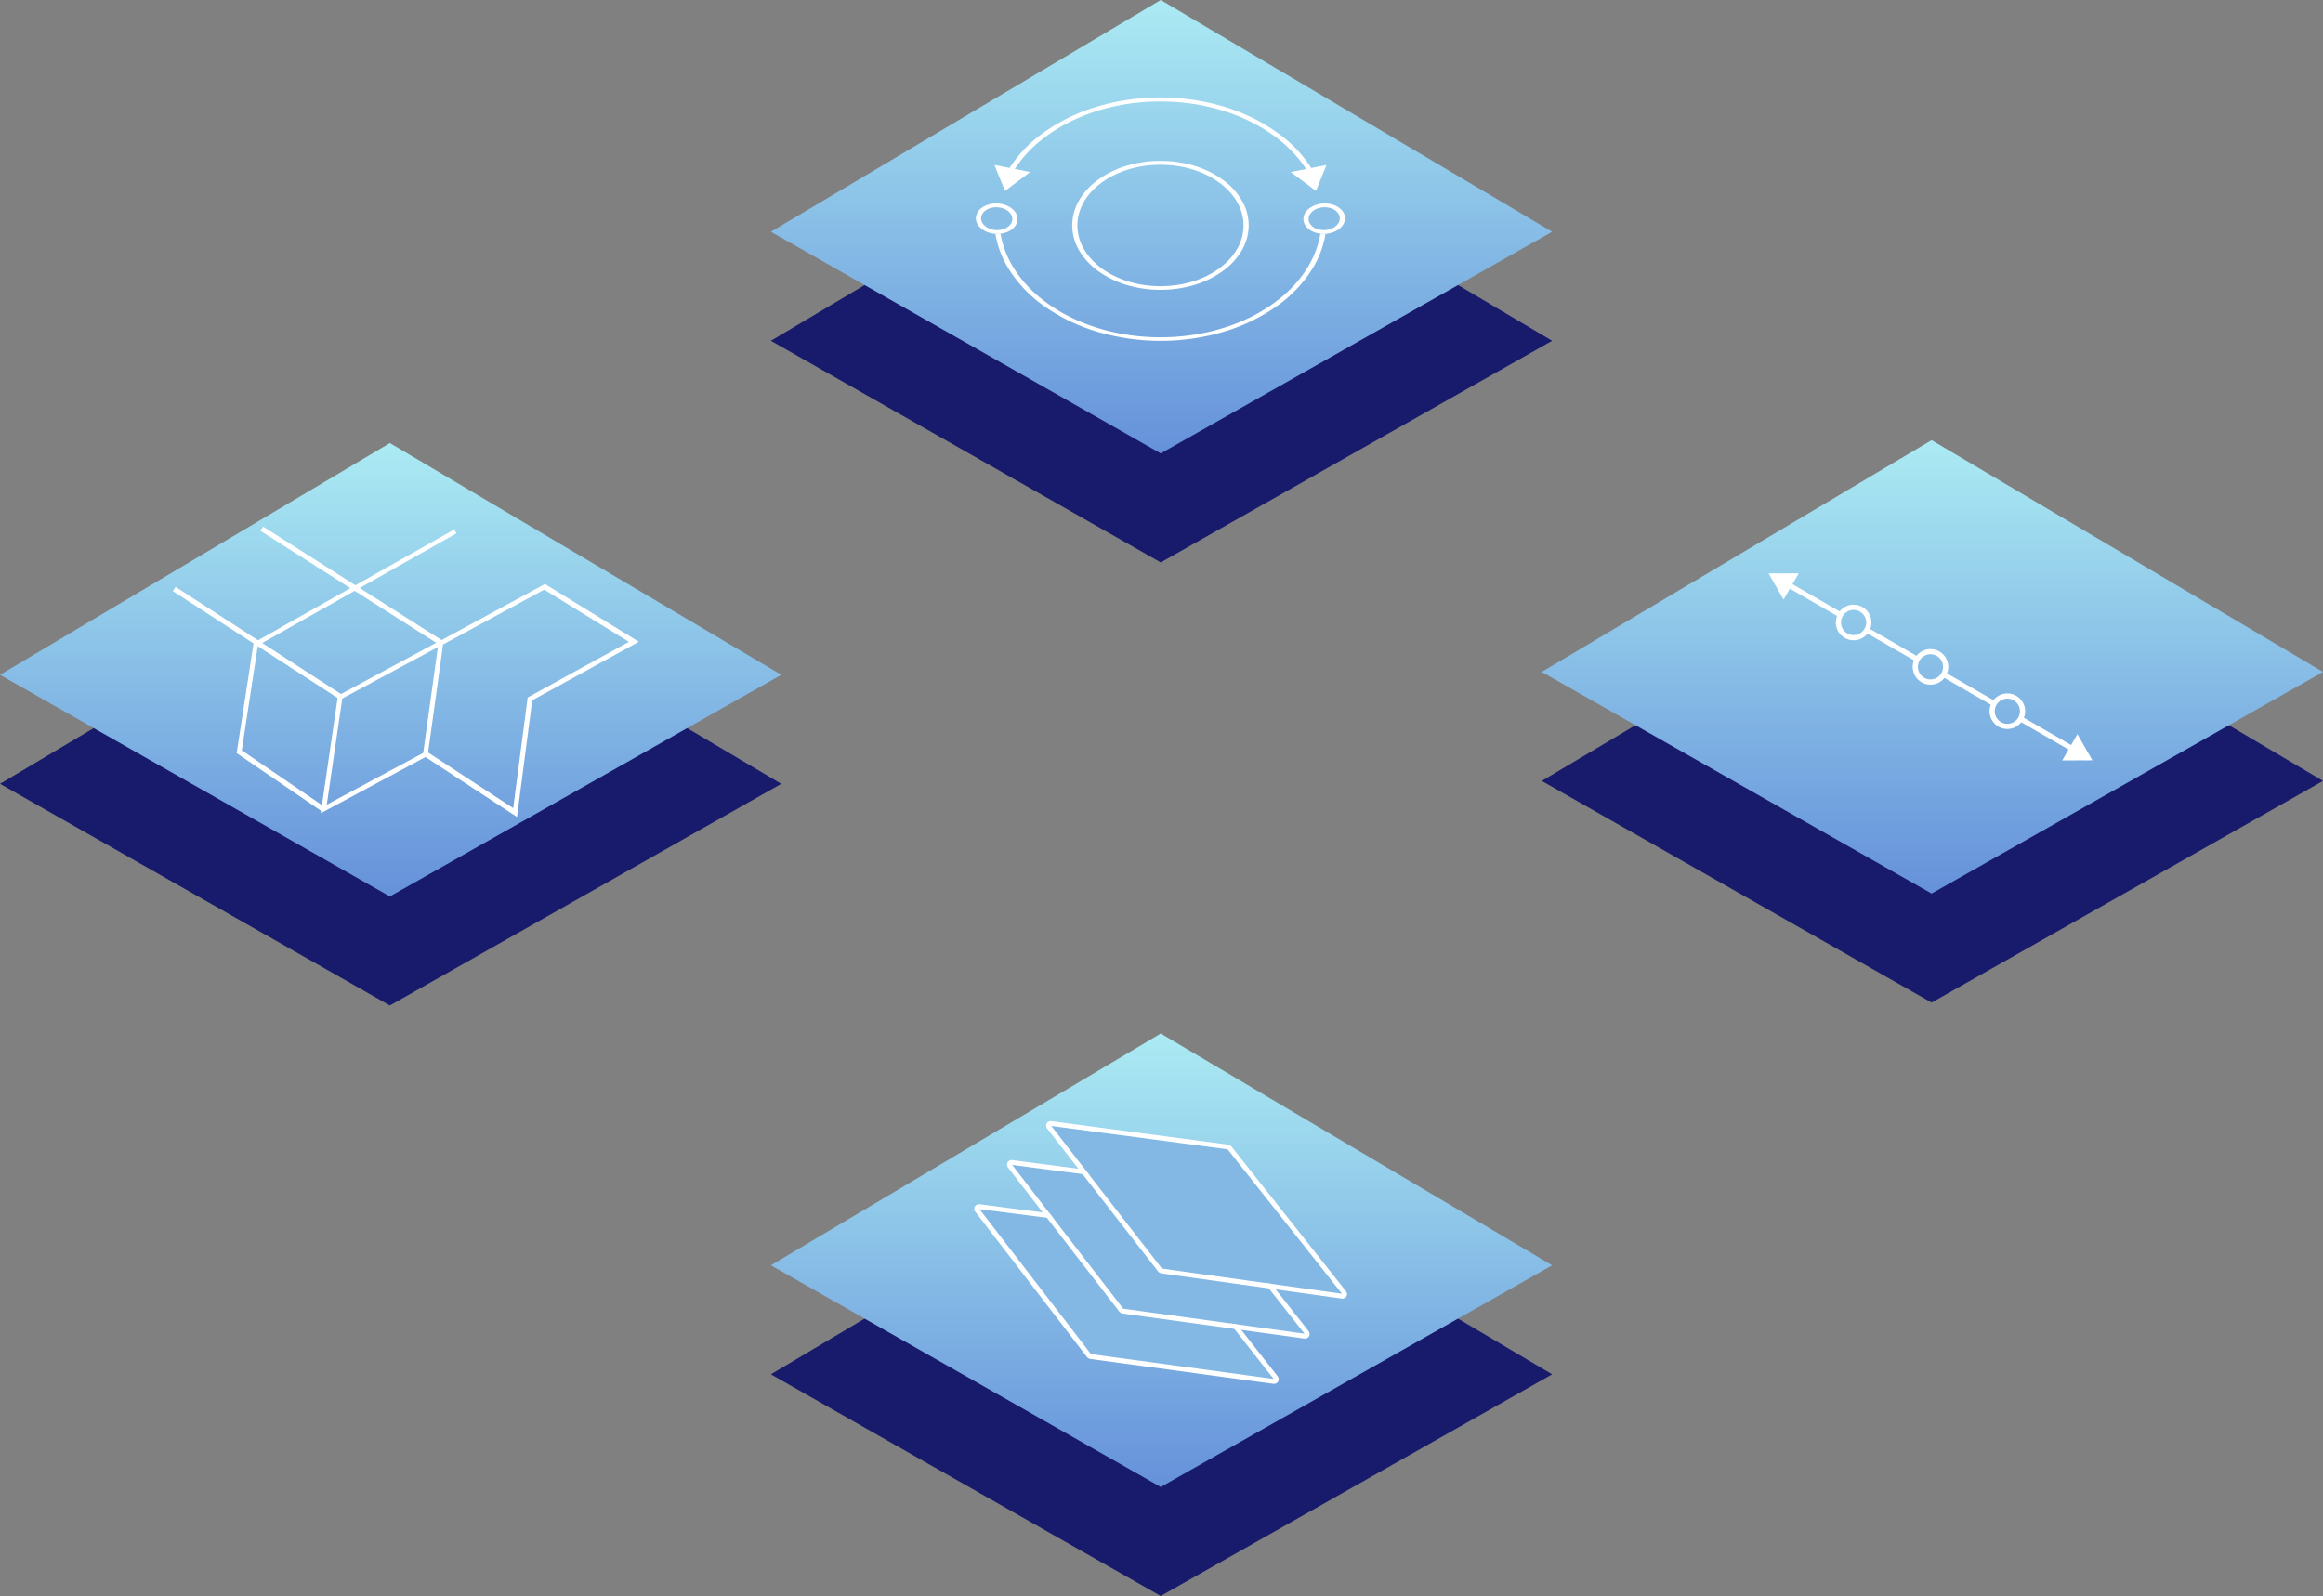
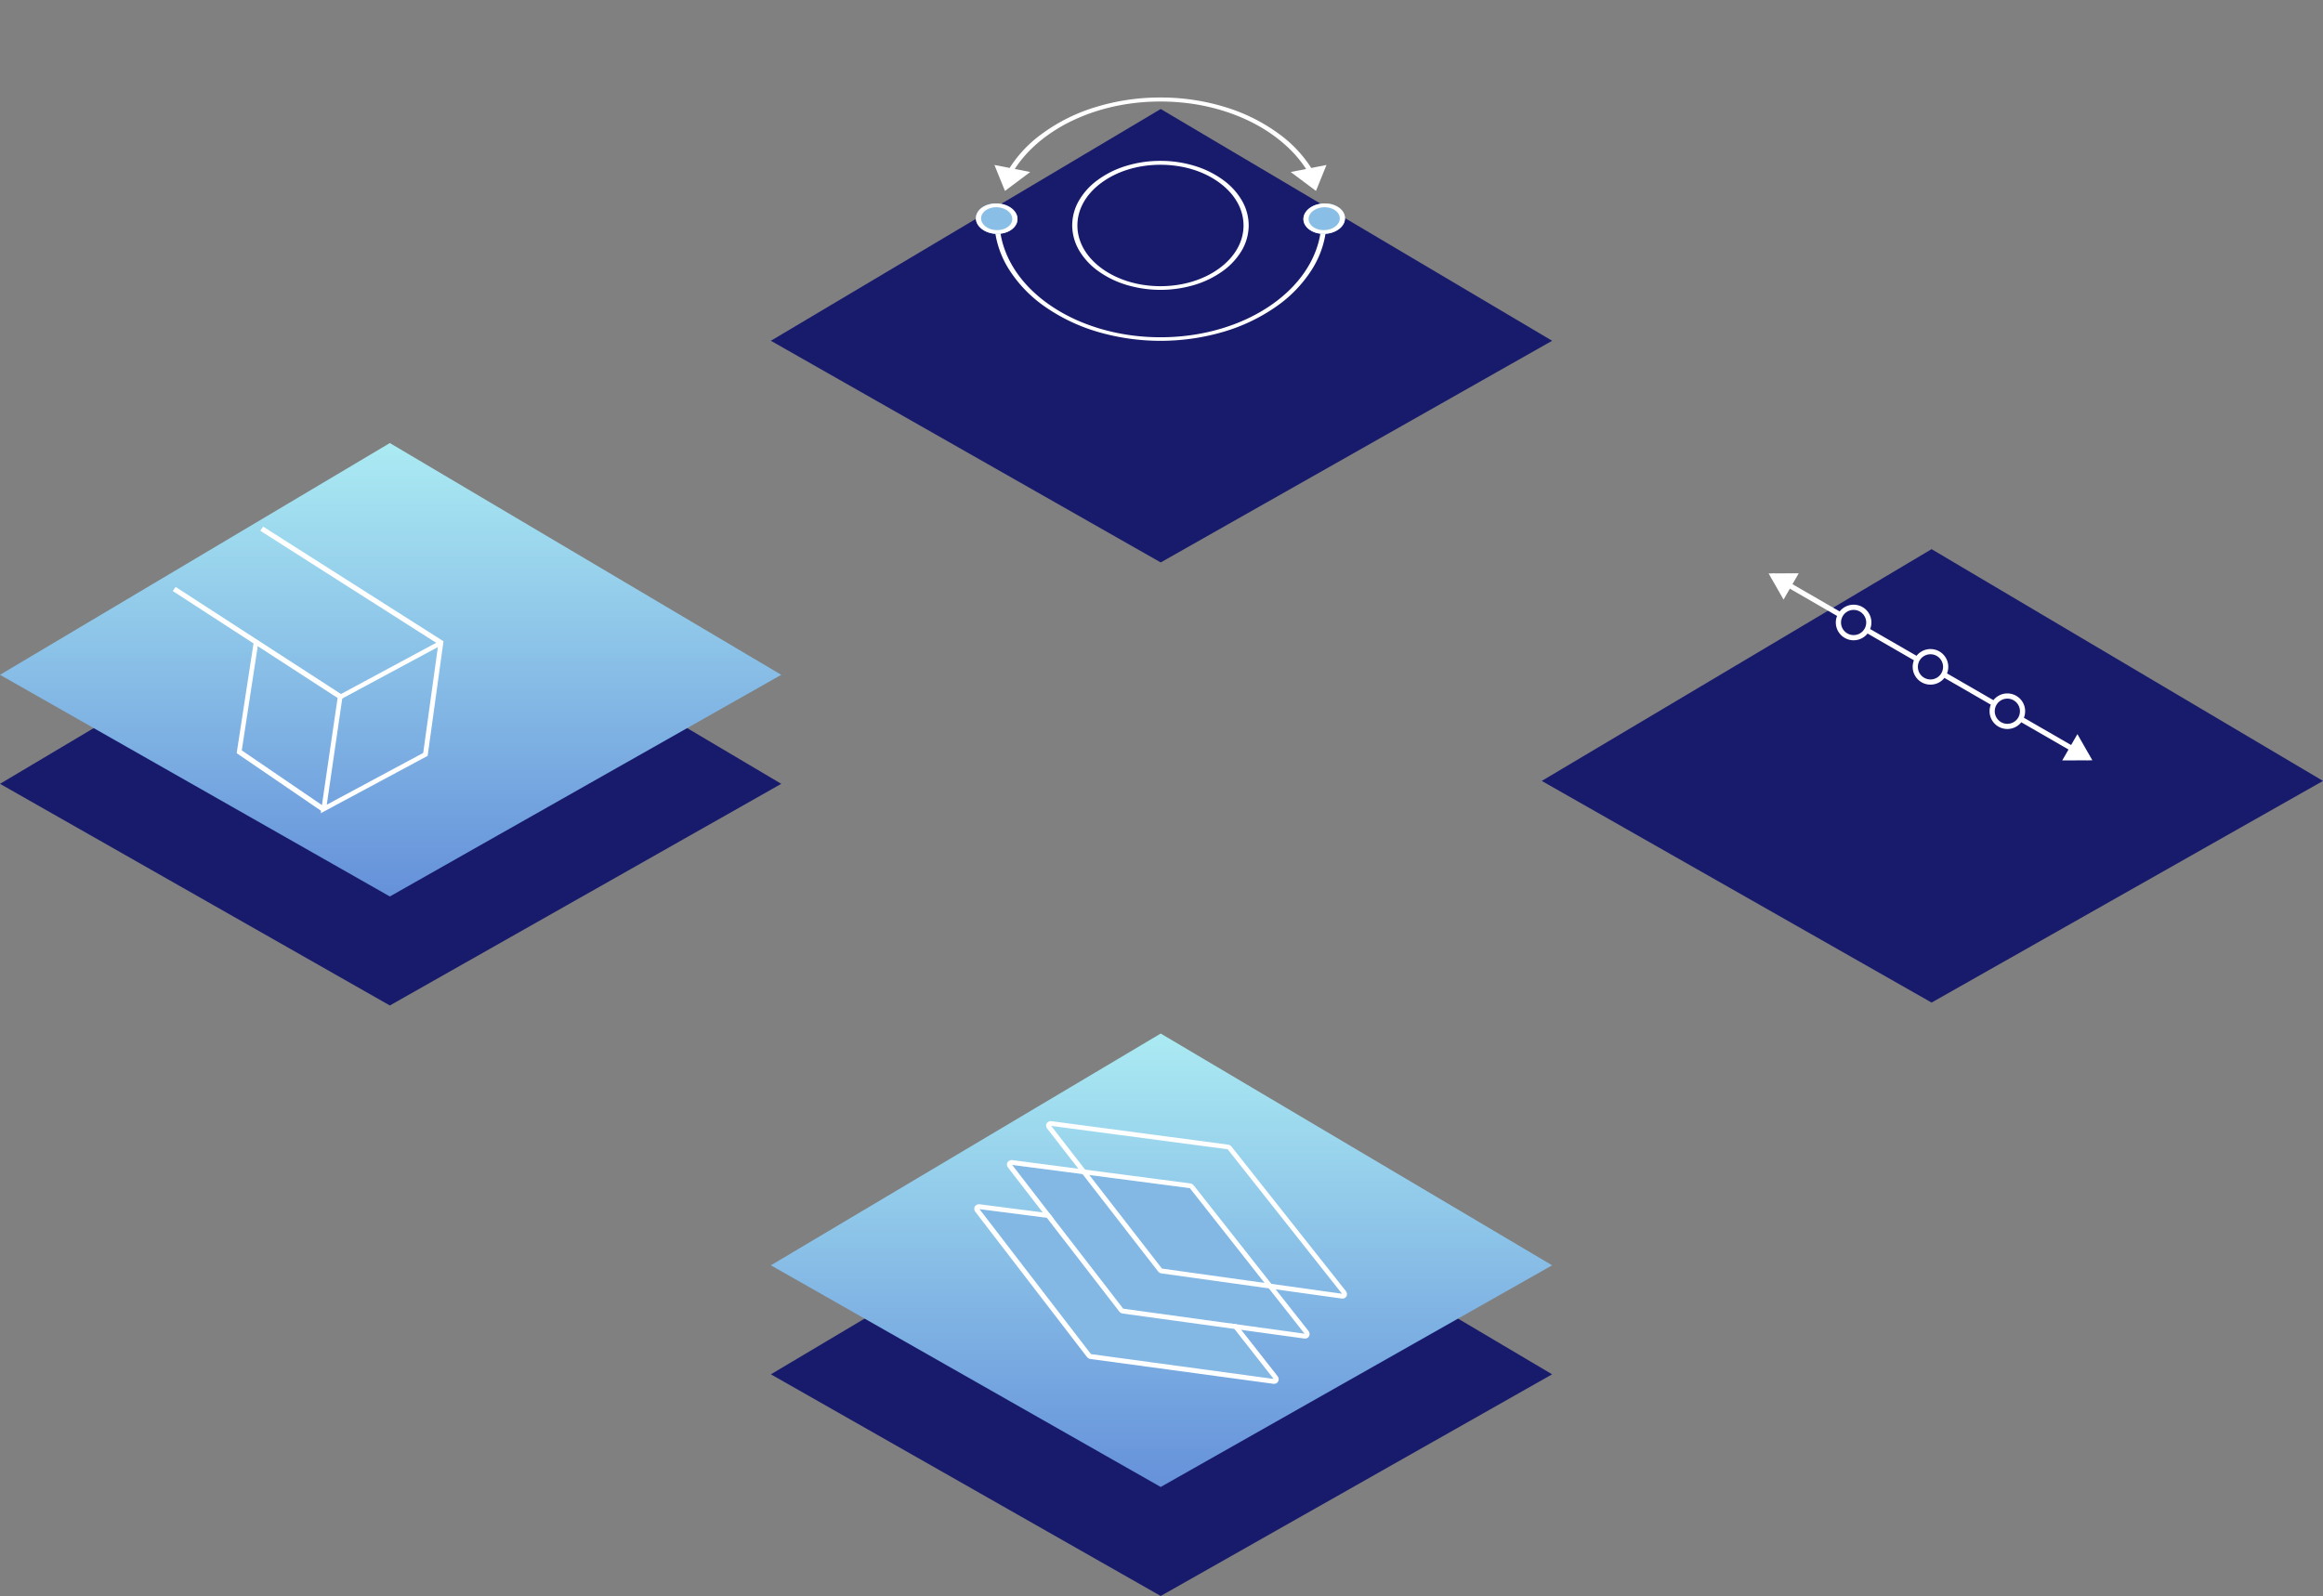
<svg xmlns="http://www.w3.org/2000/svg" width="447.405" height="307.454" viewBox="0 0 447.405 307.454">
  <rect x="0" y="0" width="447.405" height="307.454" fill="#808080" stroke="none" />
  <defs>
    <linearGradient id="linear-gradient" x1="0.5" x2="0.5" y2="1" gradientUnits="objectBoundingBox">
      <stop offset="0" stop-color="#abebf3" />
      <stop offset="1" stop-color="#6591da" />
    </linearGradient>
    <clipPath id="clip-path">
      <path id="長方形_204" data-name="長方形 204" d="M0,0H71.995l-.642,15.952H.66Z" transform="translate(0.002)" fill="#fff" stroke="#707070" stroke-width="1" />
    </clipPath>
    <clipPath id="clip-path-2">
      <path id="長方形_205" data-name="長方形 205" d="M0,0H75.289L74.133,26.432H1.155Z" transform="translate(0 0)" fill="#fff" stroke="#707070" stroke-width="1" />
    </clipPath>
  </defs>
  <g id="グループ_396" data-name="グループ 396" transform="translate(11067.984 490.085)">
    <path id="パス_101" data-name="パス 101" d="M-452.89,543.06l75.083,42.7,75.386-42.7-75.386-44.648Z" transform="translate(-10466.626 -967.498)" fill="#181b6c" />
    <path id="パス_104" data-name="パス 104" d="M-452.89,543.06l75.083,42.7,75.386-42.7-75.386-44.648Z" transform="translate(-10318.157 -882.707)" fill="#181b6c" />
    <path id="パス_106" data-name="パス 106" d="M-452.89,543.06l75.083,42.7,75.386-42.7-75.386-44.648Z" transform="translate(-10466.626 -768.393)" fill="#181b6c" />
    <path id="パス_108" data-name="パス 108" d="M-452.89,543.06l75.083,42.7,75.386-42.7-75.386-44.648Z" transform="translate(-10615.094 -882.148)" fill="#181b6c" />
-     <path id="パス_103" data-name="パス 103" d="M-452.89,543.06l75.083,42.7,75.386-42.7-75.386-44.648Z" transform="translate(-10466.626 -988.498)" fill="url(#linear-gradient)" />
-     <path id="パス_105" data-name="パス 105" d="M-452.89,543.06l75.083,42.7,75.386-42.7-75.386-44.648Z" transform="translate(-10318.157 -903.707)" fill="url(#linear-gradient)" />
    <path id="パス_107" data-name="パス 107" d="M-452.89,543.06l75.083,42.7,75.386-42.7-75.386-44.648Z" transform="translate(-10466.626 -789.393)" fill="url(#linear-gradient)" />
    <path id="パス_109" data-name="パス 109" d="M-452.89,543.06l75.083,42.7,75.386-42.7-75.386-44.648Z" transform="translate(-10615.094 -903.148)" fill="url(#linear-gradient)" />
    <g id="グループ_382" data-name="グループ 382" transform="translate(-10803.59 -2253.346) rotate(30)">
      <path id="合体_8" data-name="合体 8" d="M52.262,6.351a3.431,3.431,0,0,1-3.389-2.926H38.556a3.426,3.426,0,0,1-6.779,0H21.462a3.426,3.426,0,0,1-6.779,0H0v-1H14.683a3.426,3.426,0,0,1,6.779,0H31.778a3.426,3.426,0,0,1,6.779,0H48.872a3.426,3.426,0,0,1,6.779,0H70.334v1H55.651A3.431,3.431,0,0,1,52.262,6.351Zm0-5.851a2.426,2.426,0,1,0,2.426,2.426A2.428,2.428,0,0,0,52.262.5ZM35.167.5a2.426,2.426,0,1,0,2.426,2.426A2.428,2.428,0,0,0,35.167.5ZM18.072.5A2.426,2.426,0,1,0,20.5,2.926,2.428,2.428,0,0,0,18.072.5Z" transform="translate(1003.718 1581.65)" fill="#fff" />
      <path id="多角形_38" data-name="多角形 38" d="M2.926,0,5.852,5.016H0Z" transform="translate(1074.888 1581.65) rotate(90)" fill="#fff" />
      <path id="多角形_39" data-name="多角形 39" d="M2.926,0,5.852,5.016H0Z" transform="translate(1002.883 1587.502) rotate(-90)" fill="#fff" />
    </g>
    <g id="グループ_394" data-name="グループ 394" transform="translate(-10881.627 -471.302)">
      <g id="マスクグループ_1" data-name="マスクグループ 1" transform="translate(1.132)" clip-path="url(#clip-path)">
        <path id="楕円形_6" data-name="楕円形 6" d="M32.912.773q-1.613,0-3.2.118t-3.137.354q-1.551.235-3.062.587t-2.974.818q-1.412.45-2.747,1T15.209,4.828Q13.96,5.465,12.8,6.192T10.569,7.73Q9.5,8.541,8.558,9.415A24.306,24.306,0,0,0,6.8,11.22a22.083,22.083,0,0,0-1.505,1.916,20.457,20.457,0,0,0-1.245,2.02,18.809,18.809,0,0,0-1,2.168,17.471,17.471,0,0,0-.688,2.216,16.843,16.843,0,0,0-.449,4.54,17.071,17.071,0,0,0,.774,4.492,18.024,18.024,0,0,0,.834,2.159,19.558,19.558,0,0,0,1.125,2.091,21.357,21.357,0,0,0,1.346,1.929,23.076,23.076,0,0,0,1.58,1.814q.847.877,1.808,1.695t2.028,1.57q1.068.753,2.215,1.422t2.368,1.253q1.22.583,2.513,1.08t2.65.905q1.405.423,2.849.74t2.919.53q1.476.212,2.981.319t3.035.107q1.53,0,3.035-.107t2.981-.319q1.476-.212,2.919-.53t2.848-.74q1.358-.409,2.649-.905t2.511-1.08q1.221-.584,2.366-1.253t2.214-1.422q1.068-.754,2.026-1.57t1.806-1.695a23.039,23.039,0,0,0,1.578-1.814,21.322,21.322,0,0,0,1.344-1.929,19.529,19.529,0,0,0,1.123-2.091,18,18,0,0,0,.831-2.159,17.061,17.061,0,0,0,.769-4.492,16.849,16.849,0,0,0-.454-4.54,17.488,17.488,0,0,0-.691-2.216,18.831,18.831,0,0,0-1-2.168,20.487,20.487,0,0,0-1.247-2.02A22.122,22.122,0,0,0,59.04,11.22a24.348,24.348,0,0,0-1.763-1.8q-.945-.874-2.013-1.686T53.033,6.192q-1.162-.726-2.413-1.363T48.035,3.646q-1.335-.545-2.749-1-1.464-.466-2.974-.818t-3.063-.587Q37.7,1.01,36.112.891t-3.2-.118m0-.773A42.158,42.158,0,0,1,45.7,1.941,34.151,34.151,0,0,1,56,7.192a24.146,24.146,0,0,1,6.737,7.673,17.915,17.915,0,0,1,2.2,9.215A18.35,18.35,0,0,1,62.119,33.1a25.134,25.134,0,0,1-6.975,7.228,34.9,34.9,0,0,1-10.05,4.8,43.142,43.142,0,0,1-24.311,0,34.945,34.945,0,0,1-10.056-4.8A25.177,25.177,0,0,1,3.743,33.1,18.368,18.368,0,0,1,.912,24.08a17.9,17.9,0,0,1,2.194-9.215A24.1,24.1,0,0,1,9.834,7.192a34.1,34.1,0,0,1,10.3-5.251A42.136,42.136,0,0,1,32.912,0Z" transform="translate(3.087)" fill="#fff" />
      </g>
      <g id="マスクグループ_2" data-name="マスクグループ 2" transform="translate(0 21.143)" clip-path="url(#clip-path-2)">
        <path id="楕円形_7" data-name="楕円形 7" d="M32.912.773q-1.613,0-3.2.118t-3.137.354q-1.551.235-3.062.587t-2.974.818q-1.412.45-2.747,1T15.209,4.828Q13.96,5.465,12.8,6.192T10.569,7.73Q9.5,8.541,8.558,9.415A24.306,24.306,0,0,0,6.8,11.22a22.083,22.083,0,0,0-1.505,1.916,20.457,20.457,0,0,0-1.245,2.02,18.809,18.809,0,0,0-1,2.168,17.471,17.471,0,0,0-.688,2.216,16.843,16.843,0,0,0-.449,4.54,17.071,17.071,0,0,0,.774,4.492,18.024,18.024,0,0,0,.834,2.159,19.558,19.558,0,0,0,1.125,2.091,21.357,21.357,0,0,0,1.346,1.929,23.076,23.076,0,0,0,1.58,1.814q.847.877,1.808,1.695t2.028,1.57q1.068.753,2.215,1.422t2.368,1.253q1.22.583,2.513,1.08t2.65.905q1.405.423,2.849.74t2.919.53q1.476.212,2.981.319t3.035.107q1.53,0,3.035-.107t2.981-.319q1.476-.212,2.919-.53t2.848-.74q1.358-.409,2.649-.905t2.511-1.08q1.221-.584,2.366-1.253t2.214-1.422q1.068-.754,2.026-1.57t1.806-1.695a23.039,23.039,0,0,0,1.578-1.814,21.322,21.322,0,0,0,1.344-1.929,19.529,19.529,0,0,0,1.123-2.091,18,18,0,0,0,.831-2.159,17.061,17.061,0,0,0,.769-4.492,16.849,16.849,0,0,0-.454-4.54,17.488,17.488,0,0,0-.691-2.216,18.831,18.831,0,0,0-1-2.168,20.487,20.487,0,0,0-1.247-2.02A22.122,22.122,0,0,0,59.04,11.22a24.348,24.348,0,0,0-1.763-1.8q-.945-.874-2.013-1.686T53.033,6.192q-1.162-.726-2.413-1.363T48.035,3.646q-1.335-.545-2.749-1-1.464-.466-2.974-.818t-3.063-.587Q37.7,1.01,36.112.891t-3.2-.118m0-.773A42.158,42.158,0,0,1,45.7,1.941,34.151,34.151,0,0,1,56,7.192a24.146,24.146,0,0,1,6.737,7.673,17.915,17.915,0,0,1,2.2,9.215A18.35,18.35,0,0,1,62.119,33.1a25.134,25.134,0,0,1-6.975,7.228,34.9,34.9,0,0,1-10.05,4.8,43.142,43.142,0,0,1-24.311,0,34.945,34.945,0,0,1-10.056-4.8A25.177,25.177,0,0,1,3.743,33.1,18.368,18.368,0,0,1,.912,24.08a17.9,17.9,0,0,1,2.194-9.215A24.1,24.1,0,0,1,9.834,7.192a34.1,34.1,0,0,1,10.3-5.251A42.136,42.136,0,0,1,32.912,0Z" transform="translate(4.219 -21.143)" fill="#fff" />
      </g>
      <path id="楕円形_11" data-name="楕円形 11" d="M17.243.752a21.922,21.922,0,0,0-3.187.231,20.327,20.327,0,0,0-3.014.677,18.268,18.268,0,0,0-2.768,1.1,16.042,16.042,0,0,0-2.448,1.5,13.413,13.413,0,0,0-2,1.815A10.912,10.912,0,0,0,2.386,8.1a9.333,9.333,0,0,0-.866,2.2,8.761,8.761,0,0,0,.087,4.6,9.508,9.508,0,0,0,.938,2.161,11.171,11.171,0,0,0,1.493,1.981,13.707,13.707,0,0,0,2.015,1.754A16.3,16.3,0,0,0,8.487,22.23a18.442,18.442,0,0,0,2.722,1.048,20.408,20.408,0,0,0,2.945.643,22.133,22.133,0,0,0,6.206,0,20.393,20.393,0,0,0,2.944-.643,18.42,18.42,0,0,0,2.721-1.048,16.276,16.276,0,0,0,2.431-1.436,13.683,13.683,0,0,0,2.013-1.754,11.153,11.153,0,0,0,1.491-1.981A9.5,9.5,0,0,0,32.9,14.9a8.76,8.76,0,0,0,.081-4.6,9.344,9.344,0,0,0-.868-2.2,10.93,10.93,0,0,0-1.446-2.032,13.436,13.436,0,0,0-2-1.815,16.067,16.067,0,0,0-2.45-1.5,18.29,18.29,0,0,0-2.769-1.1A20.342,20.342,0,0,0,20.43.982,21.928,21.928,0,0,0,17.243.752m0-.752a22.415,22.415,0,0,1,6.7,1A18.232,18.232,0,0,1,29.385,3.73a12.931,12.931,0,0,1,3.608,4.012,9.539,9.539,0,0,1,1.249,4.863,9.658,9.658,0,0,1-1.42,4.808A13.2,13.2,0,0,1,29.149,21.3a18.431,18.431,0,0,1-5.365,2.6,22.908,22.908,0,0,1-13.054,0,18.456,18.456,0,0,1-5.368-2.6,13.222,13.222,0,0,1-3.678-3.887A9.667,9.667,0,0,1,.257,12.605,9.531,9.531,0,0,1,1.5,7.742,12.909,12.909,0,0,1,5.1,3.73,18.206,18.206,0,0,1,10.539,1,22.4,22.4,0,0,1,17.243,0Z" transform="translate(19.895 12.207)" fill="#fff" />
      <path id="多角形_2" data-name="多角形 2" d="M3.431,5,1.4,0,8.294,1.359Z" transform="translate(3.767 12.996)" fill="#fff" />
      <path id="多角形_3" data-name="多角形 3" d="M4.868,5,0,1.358,6.891,0Z" transform="translate(62.229 12.996)" fill="#fff" />
      <path id="楕円形_13" data-name="楕円形 13" d="M4.2,0A5.2,5.2,0,0,1,5.759.232,4.13,4.13,0,0,1,7.011.864a2.915,2.915,0,0,1,.823.936A2.208,2.208,0,0,1,8.1,2.943a2.338,2.338,0,0,1-.361,1.14,3.26,3.26,0,0,1-.894.929,4.511,4.511,0,0,1-1.294.625,5.363,5.363,0,0,1-1.562.229,5.2,5.2,0,0,1-1.546-.229A4.142,4.142,0,0,1,1.2,5.012,2.93,2.93,0,0,1,.37,4.083a2.213,2.213,0,0,1-.278-1.14A2.329,2.329,0,0,1,.443,1.8a3.242,3.242,0,0,1,.89-.936,4.5,4.5,0,0,1,1.3-.632A5.361,5.361,0,0,1,4.2,0Z" transform="translate(64.587 20.405)" fill="#89bfe7" />
      <path id="楕円形_13_-_アウトライン" data-name="楕円形 13 - アウトライン" d="M4.177.738A4.011,4.011,0,0,0,3,.912a3.382,3.382,0,0,0-.973.474,2.439,2.439,0,0,0-.669.7,1.744,1.744,0,0,0-.265.856A1.656,1.656,0,0,0,1.3,3.8a2.2,2.2,0,0,0,.62.7,3.111,3.111,0,0,0,.937.47,3.888,3.888,0,0,0,1.159.172,4.012,4.012,0,0,0,1.172-.172,3.388,3.388,0,0,0,.971-.47,2.449,2.449,0,0,0,.671-.7,1.749,1.749,0,0,0,.27-.855,1.653,1.653,0,0,0-.2-.856,2.193,2.193,0,0,0-.618-.7A3.1,3.1,0,0,0,5.341.912,3.887,3.887,0,0,0,4.177.738M4.2,0A5.2,5.2,0,0,1,5.759.232,4.13,4.13,0,0,1,7.011.864a2.915,2.915,0,0,1,.823.936A2.208,2.208,0,0,1,8.1,2.943a2.338,2.338,0,0,1-.361,1.14,3.26,3.26,0,0,1-.894.929,4.511,4.511,0,0,1-1.294.625,5.363,5.363,0,0,1-1.562.229,5.2,5.2,0,0,1-1.546-.229A4.142,4.142,0,0,1,1.2,5.012,2.93,2.93,0,0,1,.37,4.083a2.213,2.213,0,0,1-.278-1.14A2.329,2.329,0,0,1,.443,1.8a3.242,3.242,0,0,1,.89-.936,4.5,4.5,0,0,1,1.3-.632A5.361,5.361,0,0,1,4.2,0Z" transform="translate(64.587 20.405)" fill="#fff" />
      <path id="楕円形_14" data-name="楕円形 14" d="M4.019,0A5.364,5.364,0,0,1,5.591.232a4.505,4.505,0,0,1,1.3.632,3.248,3.248,0,0,1,.891.936,2.332,2.332,0,0,1,.352,1.143,2.212,2.212,0,0,1-.277,1.14,2.925,2.925,0,0,1-.826.929,4.137,4.137,0,0,1-1.248.625,5.2,5.2,0,0,1-1.546.229,5.366,5.366,0,0,1-1.563-.229,4.517,4.517,0,0,1-1.294-.625,3.265,3.265,0,0,1-.895-.929,2.341,2.341,0,0,1-.362-1.14A2.207,2.207,0,0,1,.391,1.8,2.91,2.91,0,0,1,1.212.864,4.124,4.124,0,0,1,2.464.232,5.192,5.192,0,0,1,4.019,0Z" transform="translate(1.475 20.405)" fill="#89bfe7" />
      <path id="楕円形_14_-_アウトライン" data-name="楕円形 14 - アウトライン" d="M4.046.738A3.885,3.885,0,0,0,2.882.912a3.1,3.1,0,0,0-.938.474,2.189,2.189,0,0,0-.617.7,1.652,1.652,0,0,0-.2.856A1.751,1.751,0,0,0,1.4,3.8a2.453,2.453,0,0,0,.671.7,3.393,3.393,0,0,0,.971.47,4.014,4.014,0,0,0,1.172.172,3.886,3.886,0,0,0,1.159-.172,3.107,3.107,0,0,0,.936-.47,2.2,2.2,0,0,0,.619-.7,1.655,1.655,0,0,0,.207-.855,1.746,1.746,0,0,0-.266-.856,2.443,2.443,0,0,0-.669-.7A3.386,3.386,0,0,0,5.224.912,4.013,4.013,0,0,0,4.046.738M4.019,0A5.364,5.364,0,0,1,5.591.232a4.505,4.505,0,0,1,1.3.632,3.248,3.248,0,0,1,.891.936,2.332,2.332,0,0,1,.352,1.143,2.212,2.212,0,0,1-.277,1.14,2.925,2.925,0,0,1-.826.929,4.137,4.137,0,0,1-1.248.625,5.2,5.2,0,0,1-1.546.229,5.366,5.366,0,0,1-1.563-.229,4.517,4.517,0,0,1-1.294-.625,3.265,3.265,0,0,1-.895-.929,2.341,2.341,0,0,1-.362-1.14A2.207,2.207,0,0,1,.391,1.8,2.91,2.91,0,0,1,1.212.864,4.124,4.124,0,0,1,2.464.232,5.192,5.192,0,0,1,4.019,0Z" transform="translate(1.475 20.405)" fill="#fff" />
    </g>
    <g id="グループ_383" data-name="グループ 383" transform="translate(-10887.648 -285.68)">
      <path id="パス_120" data-name="パス 120" d="M41.417,15.918,63.589,44.189,28.416,39.41,6.936,11.481Z" transform="translate(1.364 17.039)" fill="#83b8e5" />
      <path id="パス_120_-_アウトライン" data-name="パス 120 - アウトライン" d="M42.78,17.2,8.3,12.76l21.48,27.929,35.173,4.779L42.78,17.2m.456-.789q.044.026.086.055t.081.063q.039.034.075.071t.068.078L65.713,44.931a1.046,1.046,0,0,1,.145.249.981.981,0,0,1,.068.268.913.913,0,0,1-.011.27.864.864,0,0,1-.092.254.849.849,0,0,1-.165.212.875.875,0,0,1-.22.149.929.929,0,0,1-.26.079,1,1,0,0,1-.284,0L29.7,41.638a1.071,1.071,0,0,1-.205-.049,1.092,1.092,0,0,1-.362-.21,1.07,1.07,0,0,1-.145-.154L7.508,13.28a1,1,0,0,1-.139-.245.929.929,0,0,1-.061-.263.874.874,0,0,1,.018-.263.849.849,0,0,1,.1-.248.863.863,0,0,1,.171-.206.912.912,0,0,1,.225-.145.978.978,0,0,1,.263-.077,1.043,1.043,0,0,1,.286,0l34.465,4.442a1.057,1.057,0,0,1,.105.019q.052.012.1.029t.1.039Q43.19,16.382,43.236,16.409Z" transform="translate(0.001 15.759)" fill="#fff" />
      <path id="パス_119" data-name="パス 119" d="M41.084,15.826,63.172,43.87,28.249,39.054l-21.4-27.7Z" transform="translate(7.741 8.648)" fill="#83b8e5" />
      <path id="パス_119_-_アウトライン" data-name="パス 119 - アウトライン" d="M42.436,17.094,8.2,12.62l21.4,27.7,34.923,4.816L42.436,17.094m.45-.78q.044.026.086.055t.08.063q.039.033.074.07t.067.077L65.277,44.607a1.042,1.042,0,0,1,.145.247.973.973,0,0,1,.068.265.9.9,0,0,1-.01.267.85.85,0,0,1-.09.251.835.835,0,0,1-.164.209.862.862,0,0,1-.218.147.92.92,0,0,1-.258.078.992.992,0,0,1-.282,0L29.529,41.261a1.069,1.069,0,0,1-.2-.049,1.092,1.092,0,0,1-.36-.208,1.07,1.07,0,0,1-.144-.153L7.417,13.132a.993.993,0,0,1-.139-.243.921.921,0,0,1-.061-.26.863.863,0,0,1,.017-.261.835.835,0,0,1,.1-.245.848.848,0,0,1,.169-.2.9.9,0,0,1,.223-.143.968.968,0,0,1,.261-.076,1.038,1.038,0,0,1,.284,0l34.22,4.479a1.055,1.055,0,0,1,.1.019q.052.012.1.029t.1.039Q42.841,16.288,42.886,16.314Z" transform="translate(6.39 7.38)" fill="#fff" />
-       <path id="パス_68" data-name="パス 68" d="M40.74,15.736,62.755,43.565,28.087,38.72,6.754,11.232Z" transform="translate(15.369 1.257)" fill="#83b8e5" />
      <path id="パス_68_-_アウトライン" data-name="パス 68 - アウトライン" d="M42.08,16.993l-33.987-4.5L29.426,39.977,64.1,44.822,42.08,16.993m.444-.772q.044.025.085.055t.08.063q.039.033.074.07t.067.077L64.841,44.3a1.039,1.039,0,0,1,.145.245.966.966,0,0,1,.069.263.891.891,0,0,1-.009.264.836.836,0,0,1-.089.249.82.82,0,0,1-.162.207.849.849,0,0,1-.216.145.91.91,0,0,1-.255.076.987.987,0,0,1-.28,0l-34.685-4.84a1.066,1.066,0,0,1-.2-.049,1.092,1.092,0,0,1-.358-.207,1.069,1.069,0,0,1-.143-.151L7.318,13a.991.991,0,0,1-.138-.241.915.915,0,0,1-.062-.258.853.853,0,0,1,.016-.258A.822.822,0,0,1,7.23,12a.833.833,0,0,1,.167-.2.885.885,0,0,1,.221-.141.958.958,0,0,1,.258-.075,1.031,1.031,0,0,1,.281,0l33.971,4.509a1.051,1.051,0,0,1,.1.019q.051.012.1.029t.1.039Q42.478,16.2,42.524,16.222Z" transform="translate(14.029)" fill="#fff" />
    </g>
    <g id="グループ_380" data-name="グループ 380" transform="translate(-11041.506 -389.182)">
      <path id="パス_61" data-name="パス 61" d="M35.3,55.754l3.244-22.2-31.75-20.6.561-.79,32.182,20.85-3.076,21.1,18.57-9.969,2.906-20.966L23.648,1.339,24.212.55,58.94,22.633,55.889,44.706l-.253.136Z" transform="translate(-0.002 0)" fill="#fff" />
      <path id="パス_62" data-name="パス 62" d="M.45,11.245l-.334-.818L19.489,0l.347.816Z" transform="translate(38.574 22.637)" fill="#fff" />
-       <path id="パス_63" data-name="パス 63" d="M.456,22.464l-.336-.792L38.467.006l.361.787Z" transform="translate(22.579 1.062)" fill="#fff" />
      <path id="パス_64" data-name="パス 64" d="M18,32.416,1.672,21.26,4.93.045l.893,0L2.655,20.729,18.585,31.6Z" transform="translate(17.433 22.925)" fill="#fff" />
-       <path id="パス_65" data-name="パス 65" d="M19.633,45.046,1.594,33.231l.582-.825L18.9,43.341l2.789-21.32.252-.138L41.187,11.306,24.875,1.249,5.42,11.8l-.35-.814L25.017.162,43.1,11.293,22.565,22.571Z" transform="translate(53.463 11.435)" fill="#fff" />
    </g>
  </g>
</svg>